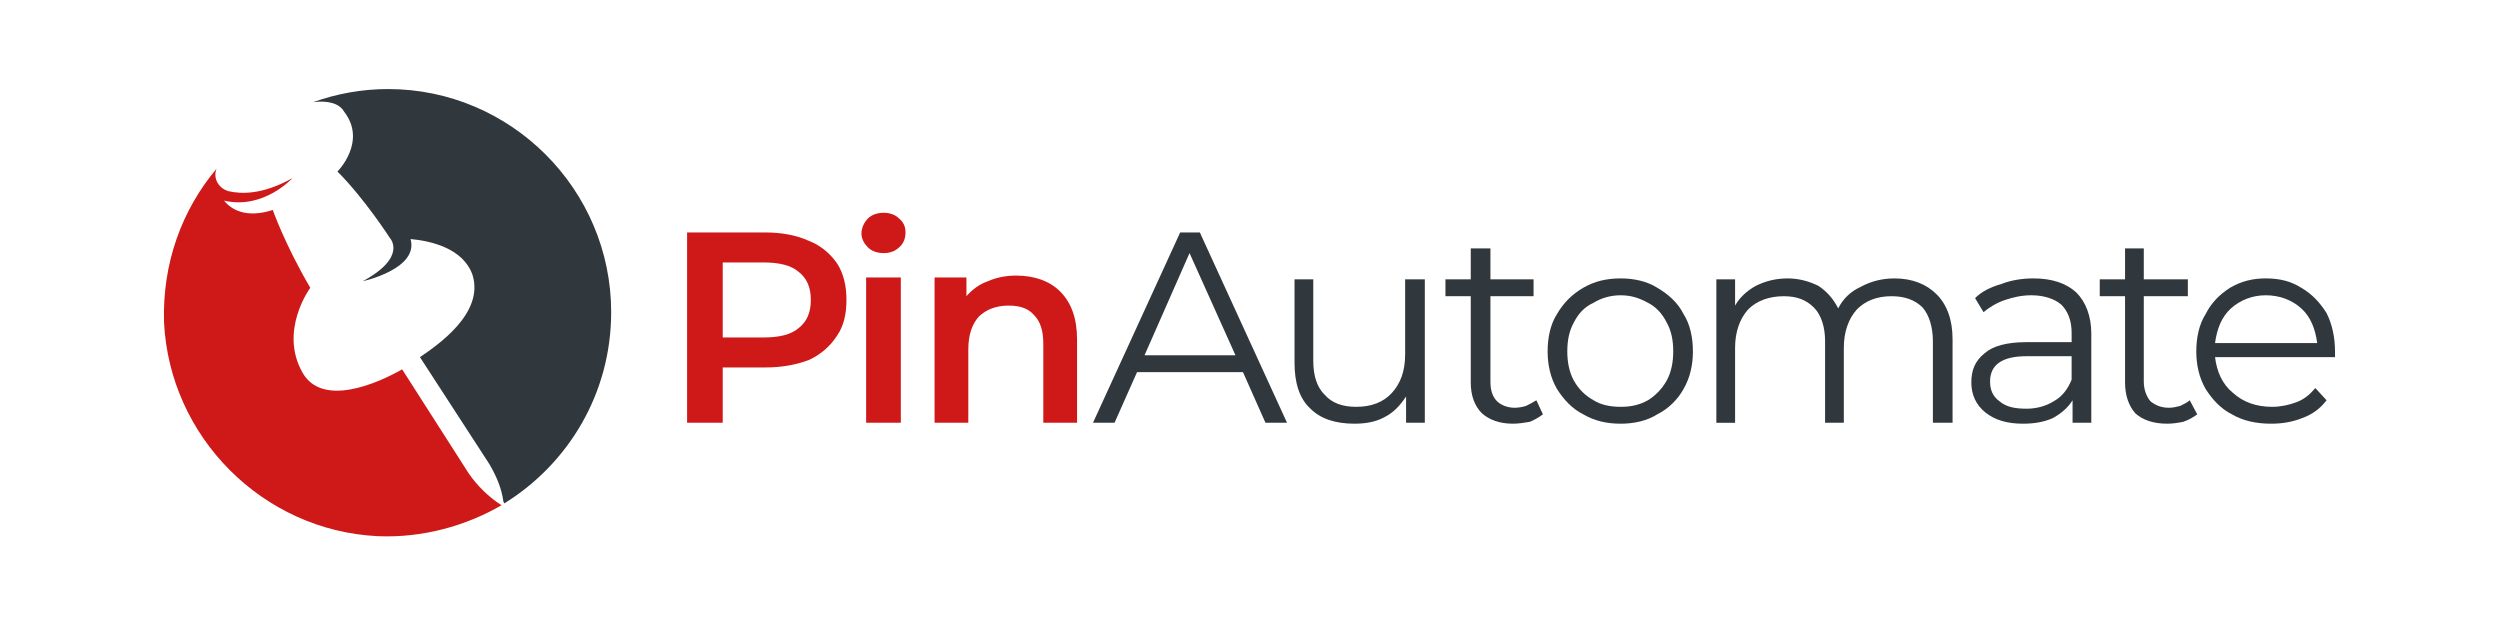
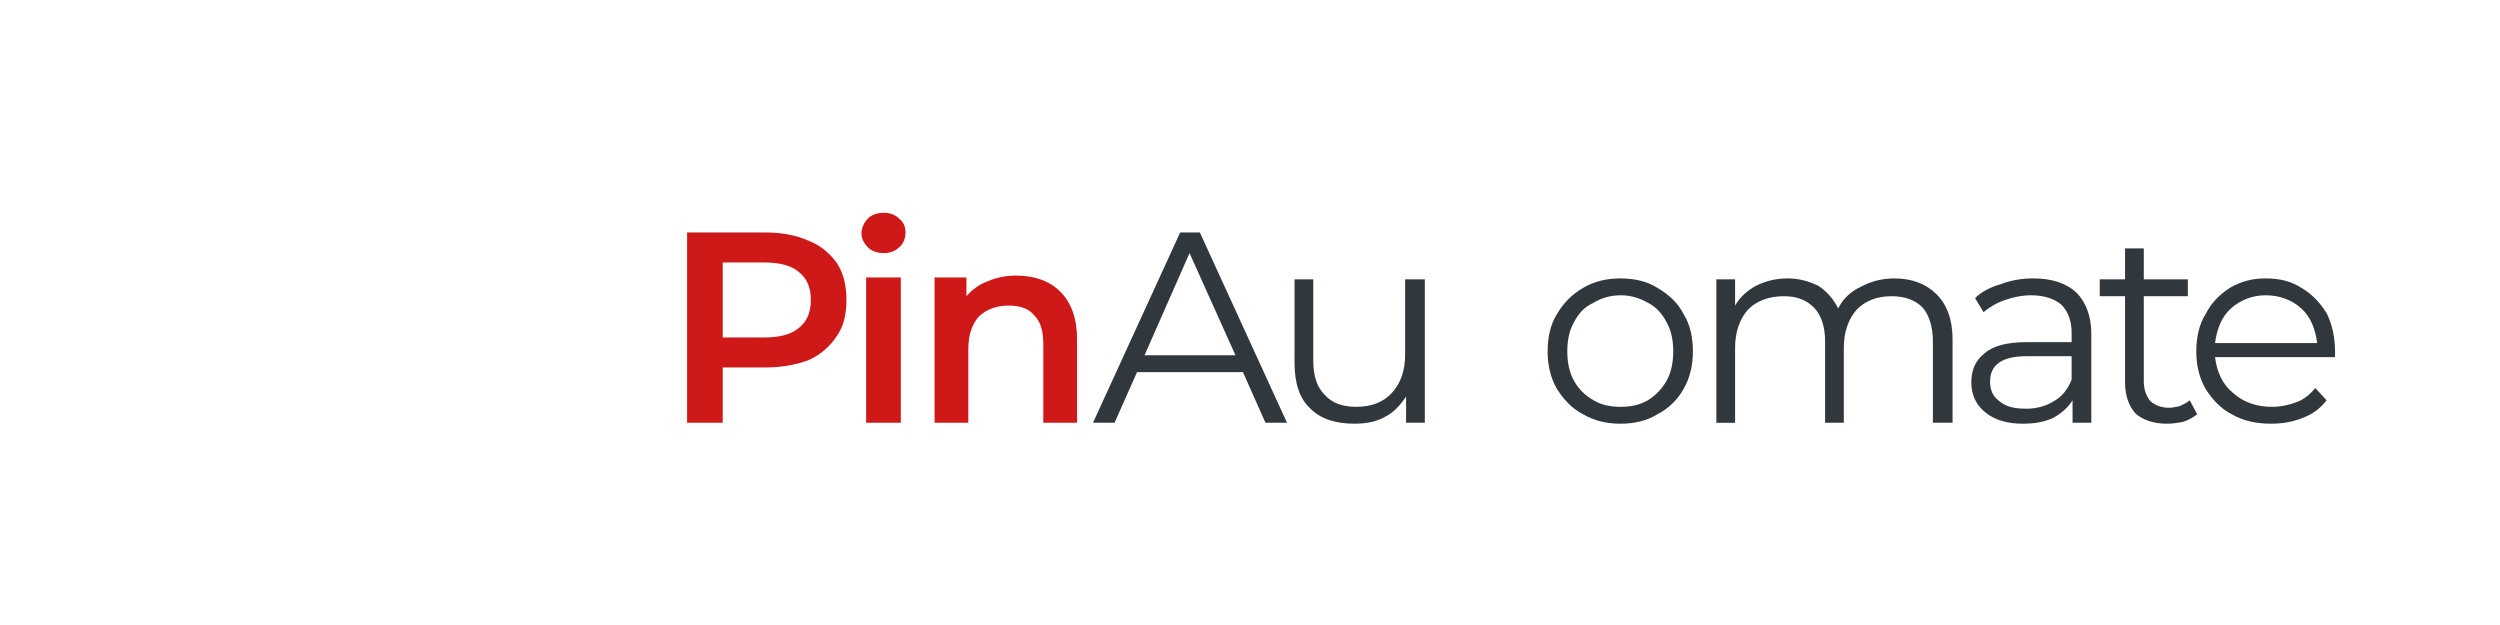
<svg xmlns="http://www.w3.org/2000/svg" xml:space="preserve" width="2.667in" height="0.667in" version="1.1" style="shape-rendering:geometricPrecision; text-rendering:geometricPrecision; image-rendering:optimizeQuality; fill-rule:evenodd; clip-rule:evenodd" viewBox="0 0 2667 667">
  <defs>
    <style type="text/css">
   
    .fil0 {fill:none}
    .fil2 {fill:#31383D;fill-rule:nonzero}
    .fil1 {fill:#CF1818;fill-rule:nonzero}
   
  </style>
  </defs>
  <g id="Layer_x0020_1">
    <g id="_564367768">
-       <rect class="fil0" width="2667" height="667" />
      <g>
        <g>
          <path class="fil1" d="M863 257c13,5 23,14 30,24 7,11 10,24 10,39 0,15 -3,28 -10,38 -7,11 -17,20 -30,26 -13,5 -29,8 -46,8l-46 0 0 59 -38 0 0 -203 84 0c17,0 33,3 46,9zm-11 93l0 0c9,-7 13,-17 13,-30 0,-13 -4,-23 -13,-30 -8,-7 -21,-10 -37,-10l-44 0 0 80 44 0c16,0 29,-3 37,-10z" />
          <path class="fil1" d="M926 264c-4,-4 -7,-9 -7,-15 0,-6 3,-12 7,-16 4,-4 10,-6 17,-6 6,0 12,2 16,6 5,4 7,9 7,15 0,6 -2,12 -7,16 -4,4 -10,6 -16,6 -7,0 -13,-2 -17,-6zm-2 32l0 0 37 0 0 155 -37 0 0 -155z" />
          <path class="fil1" d="M1131 311c12,12 18,29 18,51l0 89 -36 0 0 -84c0,-14 -3,-24 -10,-31 -6,-7 -15,-10 -27,-10 -13,0 -24,4 -32,12 -7,8 -11,19 -11,35l0 78 -36 0 0 -155 34 0 0 20c6,-7 14,-13 23,-16 9,-4 19,-6 30,-6 20,0 36,6 47,17z" />
          <path class="fil2" d="M1326 397l-113 0 -24 54 -23 0 93 -203 21 0 93 203 -23 0 -24 -54zm-8 -18l0 0 -49 -109 -48 109 97 0z" />
          <path class="fil2" d="M1520 298l0 153 -20 0 0 -28c-6,9 -13,17 -23,22 -9,5 -20,7 -32,7 -20,0 -36,-5 -47,-16 -12,-11 -17,-28 -17,-49l0 -89 20 0 0 87c0,16 4,28 12,36 8,9 19,13 34,13 16,0 29,-5 38,-15 9,-10 14,-23 14,-41l0 -80 21 0z" />
-           <path class="fil2" d="M1646 442c-4,3 -9,6 -14,8 -6,1 -12,2 -18,2 -14,0 -25,-4 -33,-11 -8,-8 -12,-19 -12,-33l0 -92 -27 0 0 -18 27 0 0 -33 21 0 0 33 46 0 0 18 -46 0 0 91c0,9 2,16 7,21 4,4 11,7 19,7 4,0 9,-1 12,-2 4,-2 8,-4 11,-6l7 15z" />
          <path class="fil2" d="M1689 442c-12,-6 -21,-16 -28,-27 -7,-12 -10,-26 -10,-40 0,-15 3,-29 10,-40 7,-12 16,-21 28,-28 12,-7 25,-10 40,-10 14,0 28,3 39,10 12,7 22,16 28,28 7,11 10,25 10,40 0,14 -3,28 -10,40 -6,11 -16,21 -28,27 -11,7 -25,10 -39,10 -15,0 -28,-3 -40,-10zm69 -15l0 0c8,-5 15,-12 20,-21 5,-9 7,-20 7,-31 0,-12 -2,-22 -7,-31 -5,-10 -12,-17 -20,-21 -9,-5 -18,-8 -29,-8 -11,0 -21,3 -29,8 -9,4 -16,11 -21,21 -5,9 -7,19 -7,31 0,11 2,22 7,31 5,9 12,16 21,21 8,5 18,7 29,7 11,0 20,-2 29,-7z" />
          <path class="fil2" d="M2066 314c11,11 17,27 17,48l0 89 -21 0 0 -87c0,-15 -4,-28 -11,-36 -8,-8 -19,-12 -33,-12 -16,0 -28,5 -37,14 -9,10 -14,24 -14,41l0 80 -20 0 0 -87c0,-15 -4,-28 -12,-36 -8,-8 -18,-12 -32,-12 -16,0 -29,5 -38,14 -9,10 -14,24 -14,41l0 80 -20 0 0 -153 20 0 0 28c5,-9 13,-16 22,-21 10,-5 21,-8 34,-8 12,0 23,3 33,8 9,6 16,14 21,24 5,-10 13,-18 24,-23 11,-6 23,-9 36,-9 19,0 34,6 45,17z" />
          <path class="fil2" d="M2215 312c10,10 16,25 16,44l0 95 -20 0 0 -24c-5,8 -12,14 -21,19 -9,4 -19,6 -32,6 -17,0 -30,-4 -40,-12 -10,-8 -15,-19 -15,-32 0,-13 4,-23 14,-31 9,-8 24,-12 45,-12l48 0 0 -10c0,-13 -4,-23 -11,-30 -7,-6 -18,-10 -32,-10 -10,0 -19,2 -28,5 -9,3 -17,8 -23,13l-9 -15c7,-7 17,-12 28,-15 10,-4 22,-6 34,-6 20,0 35,5 46,15zm-24 116l0 0c9,-5 15,-13 19,-23l0 -25 -48 0c-26,0 -39,9 -39,27 0,9 3,16 10,21 7,6 16,8 29,8 11,0 21,-3 29,-8z" />
          <path class="fil2" d="M2344 442c-4,3 -9,6 -15,8 -5,1 -11,2 -17,2 -15,0 -26,-4 -34,-11 -7,-8 -11,-19 -11,-33l0 -92 -27 0 0 -18 27 0 0 -33 20 0 0 33 47 0 0 18 -47 0 0 91c0,9 3,16 7,21 5,4 11,7 20,7 4,0 8,-1 12,-2 4,-2 8,-4 10,-6l8 15z" />
          <path class="fil2" d="M2491 381l-128 0c2,16 8,29 19,38 11,10 25,15 42,15 9,0 18,-2 26,-5 8,-3 14,-8 20,-15l12 13c-7,9 -15,15 -26,19 -10,4 -21,6 -33,6 -16,0 -30,-3 -42,-10 -12,-6 -21,-16 -28,-27 -7,-12 -10,-26 -10,-40 0,-15 3,-29 10,-40 6,-12 15,-21 26,-28 12,-7 24,-10 38,-10 15,0 27,3 38,10 12,7 20,16 27,27 6,12 9,26 9,41l0 6zm-111 -52l0 0c-10,9 -15,22 -17,37l109 0c-2,-15 -7,-28 -17,-37 -10,-9 -23,-14 -38,-14 -14,0 -27,5 -37,14z" />
        </g>
        <g>
-           <path class="fil2" d="M414 95c-28,0 -55,5 -80,14 15,-2 28,1 33,10 25,32 -7,64 -7,64 29,29 56,71 56,71 0,0 19,20 -29,46 0,0 60,-13 51,-45 22,2 56,10 66,38 13,41 -37,75 -56,88l74 114c7,12 13,25 15,40l1 2c68,-42 114,-117 114,-204 0,-131 -107,-238 -238,-238z" />
-           <path class="fil1" d="M500 505l-71 -111c-28,16 -85,40 -106,4 -26,-45 8,-91 8,-91 -27,-46 -40,-83 -40,-83 -28,9 -44,0 -52,-10 42,10 73,-24 73,-24 -32,18 -55,17 -68,14 -11,-3 -17,-14 -13,-24l0 0c-37,44 -58,101 -56,164 6,122 105,222 228,228 48,2 94,-11 132,-33 -14,-9 -26,-21 -35,-34z" />
-         </g>
+           </g>
      </g>
    </g>
  </g>
</svg>